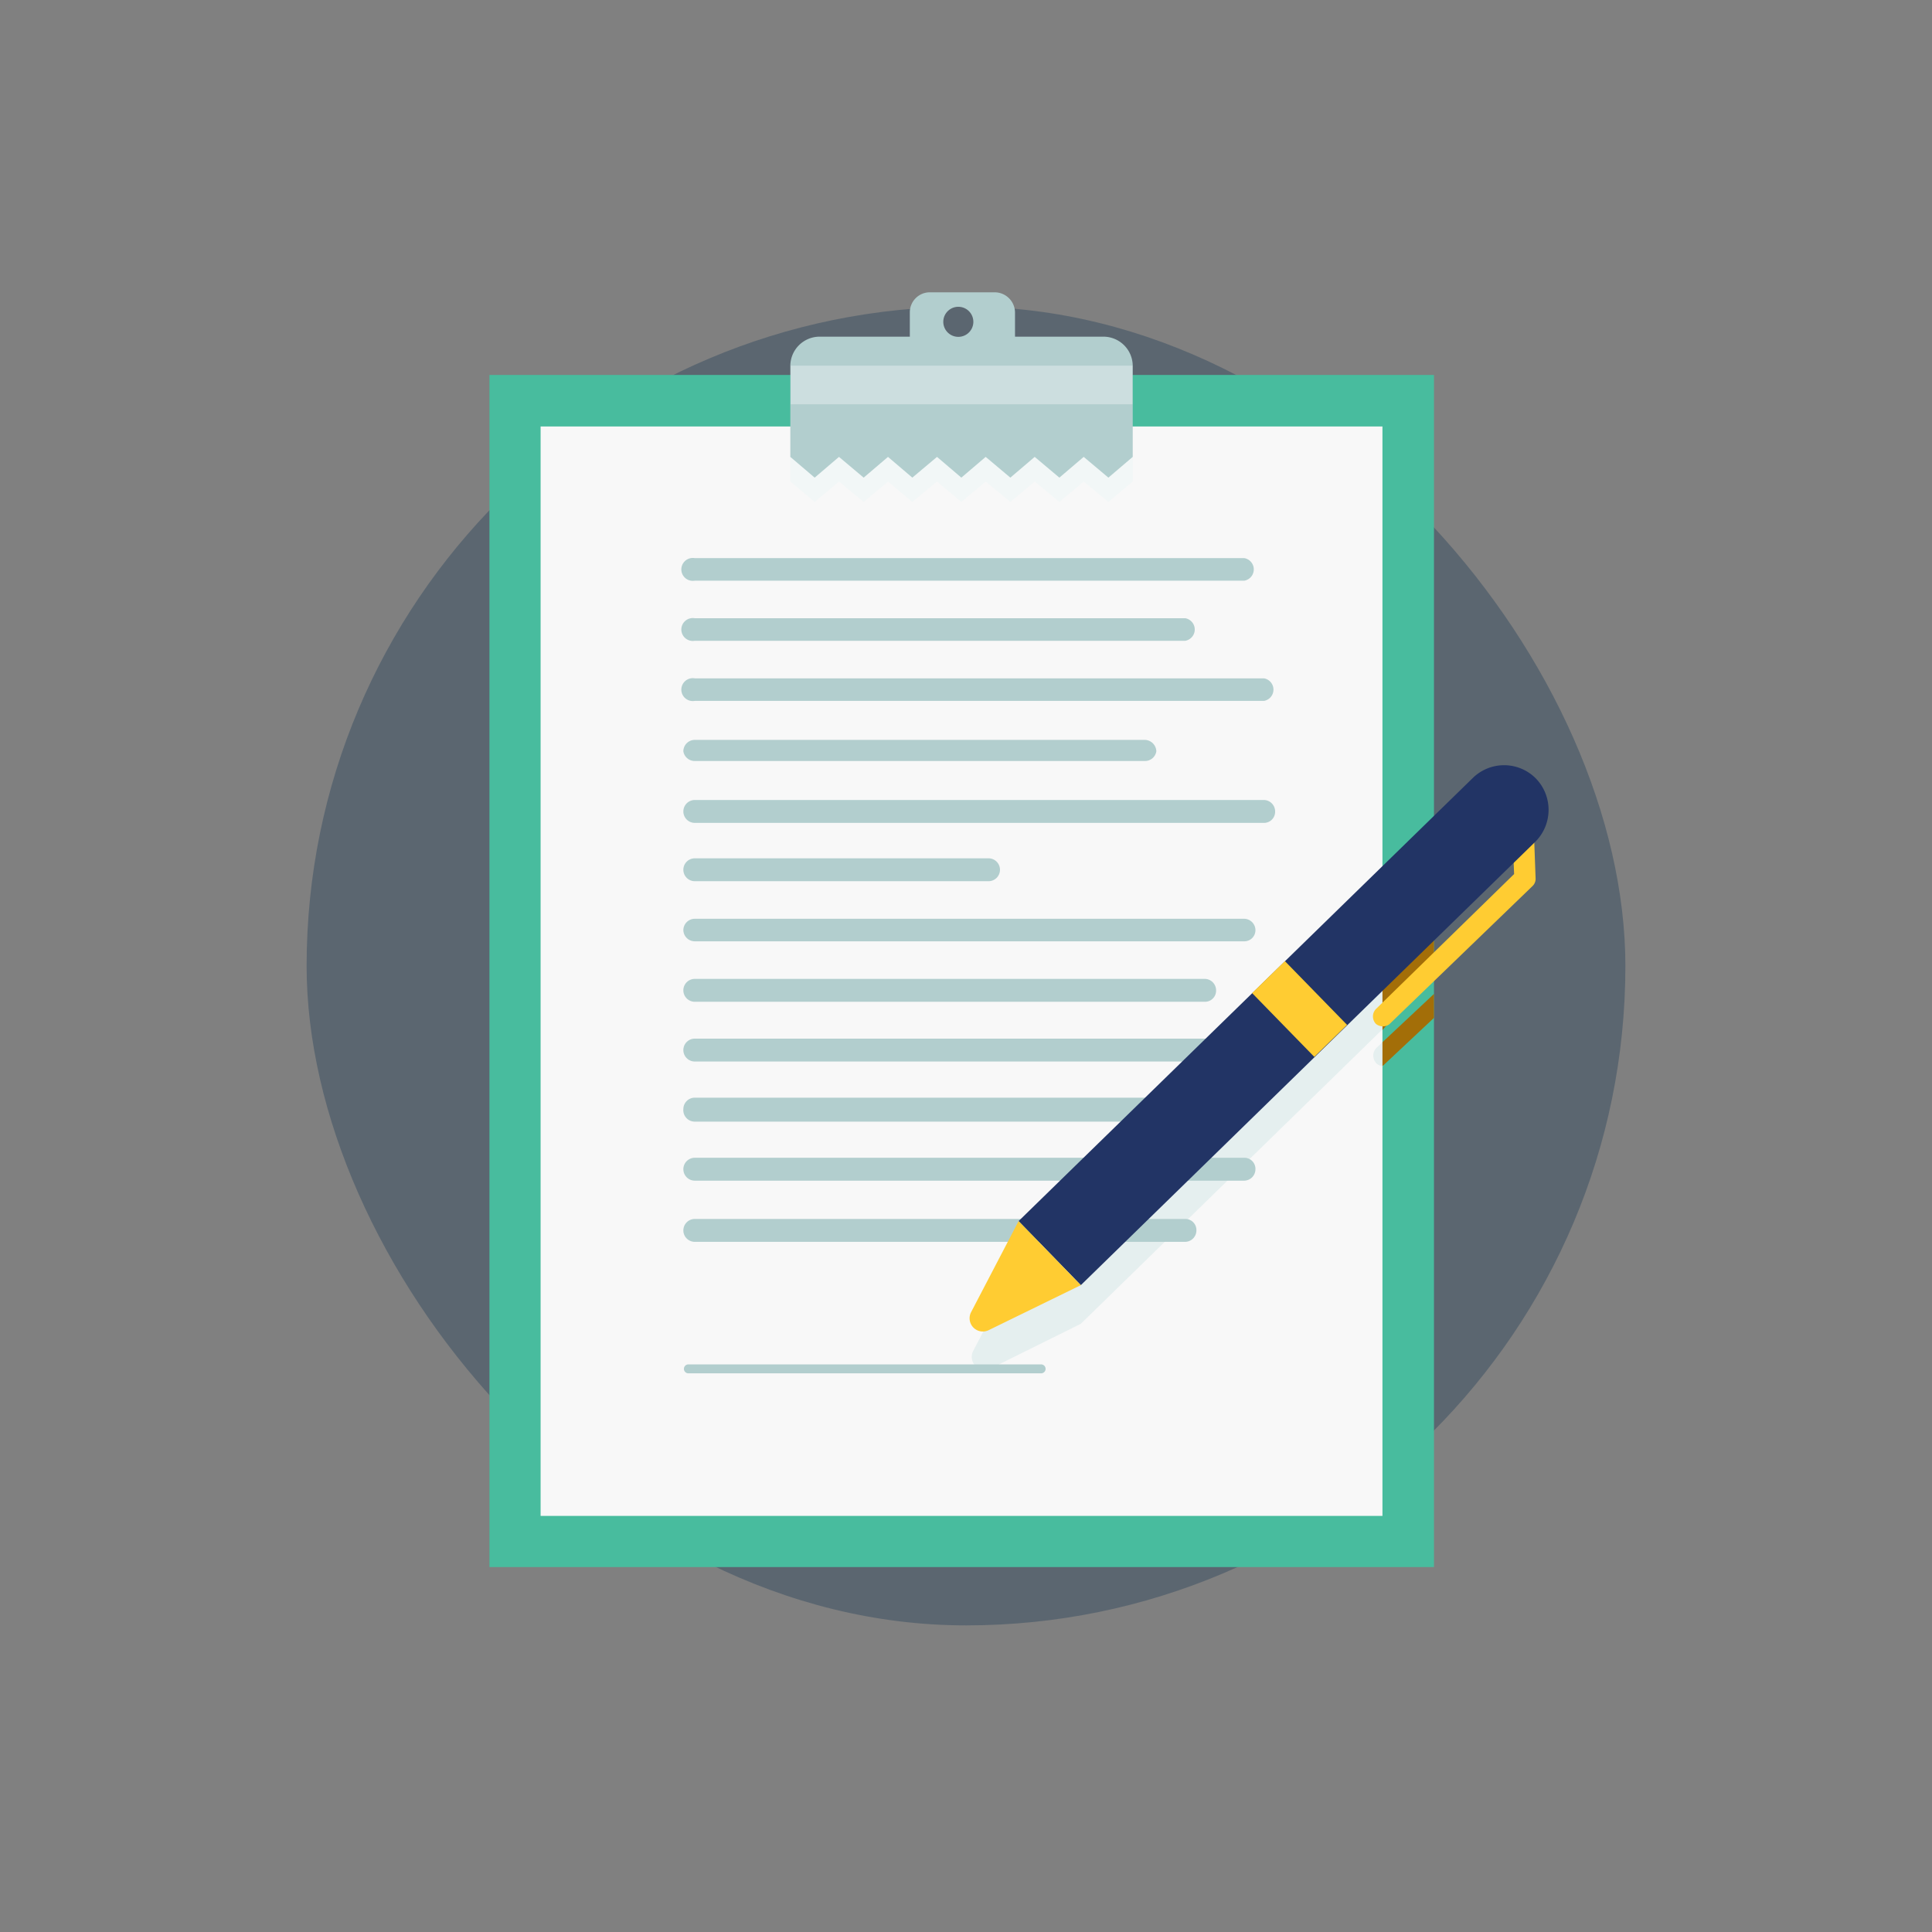
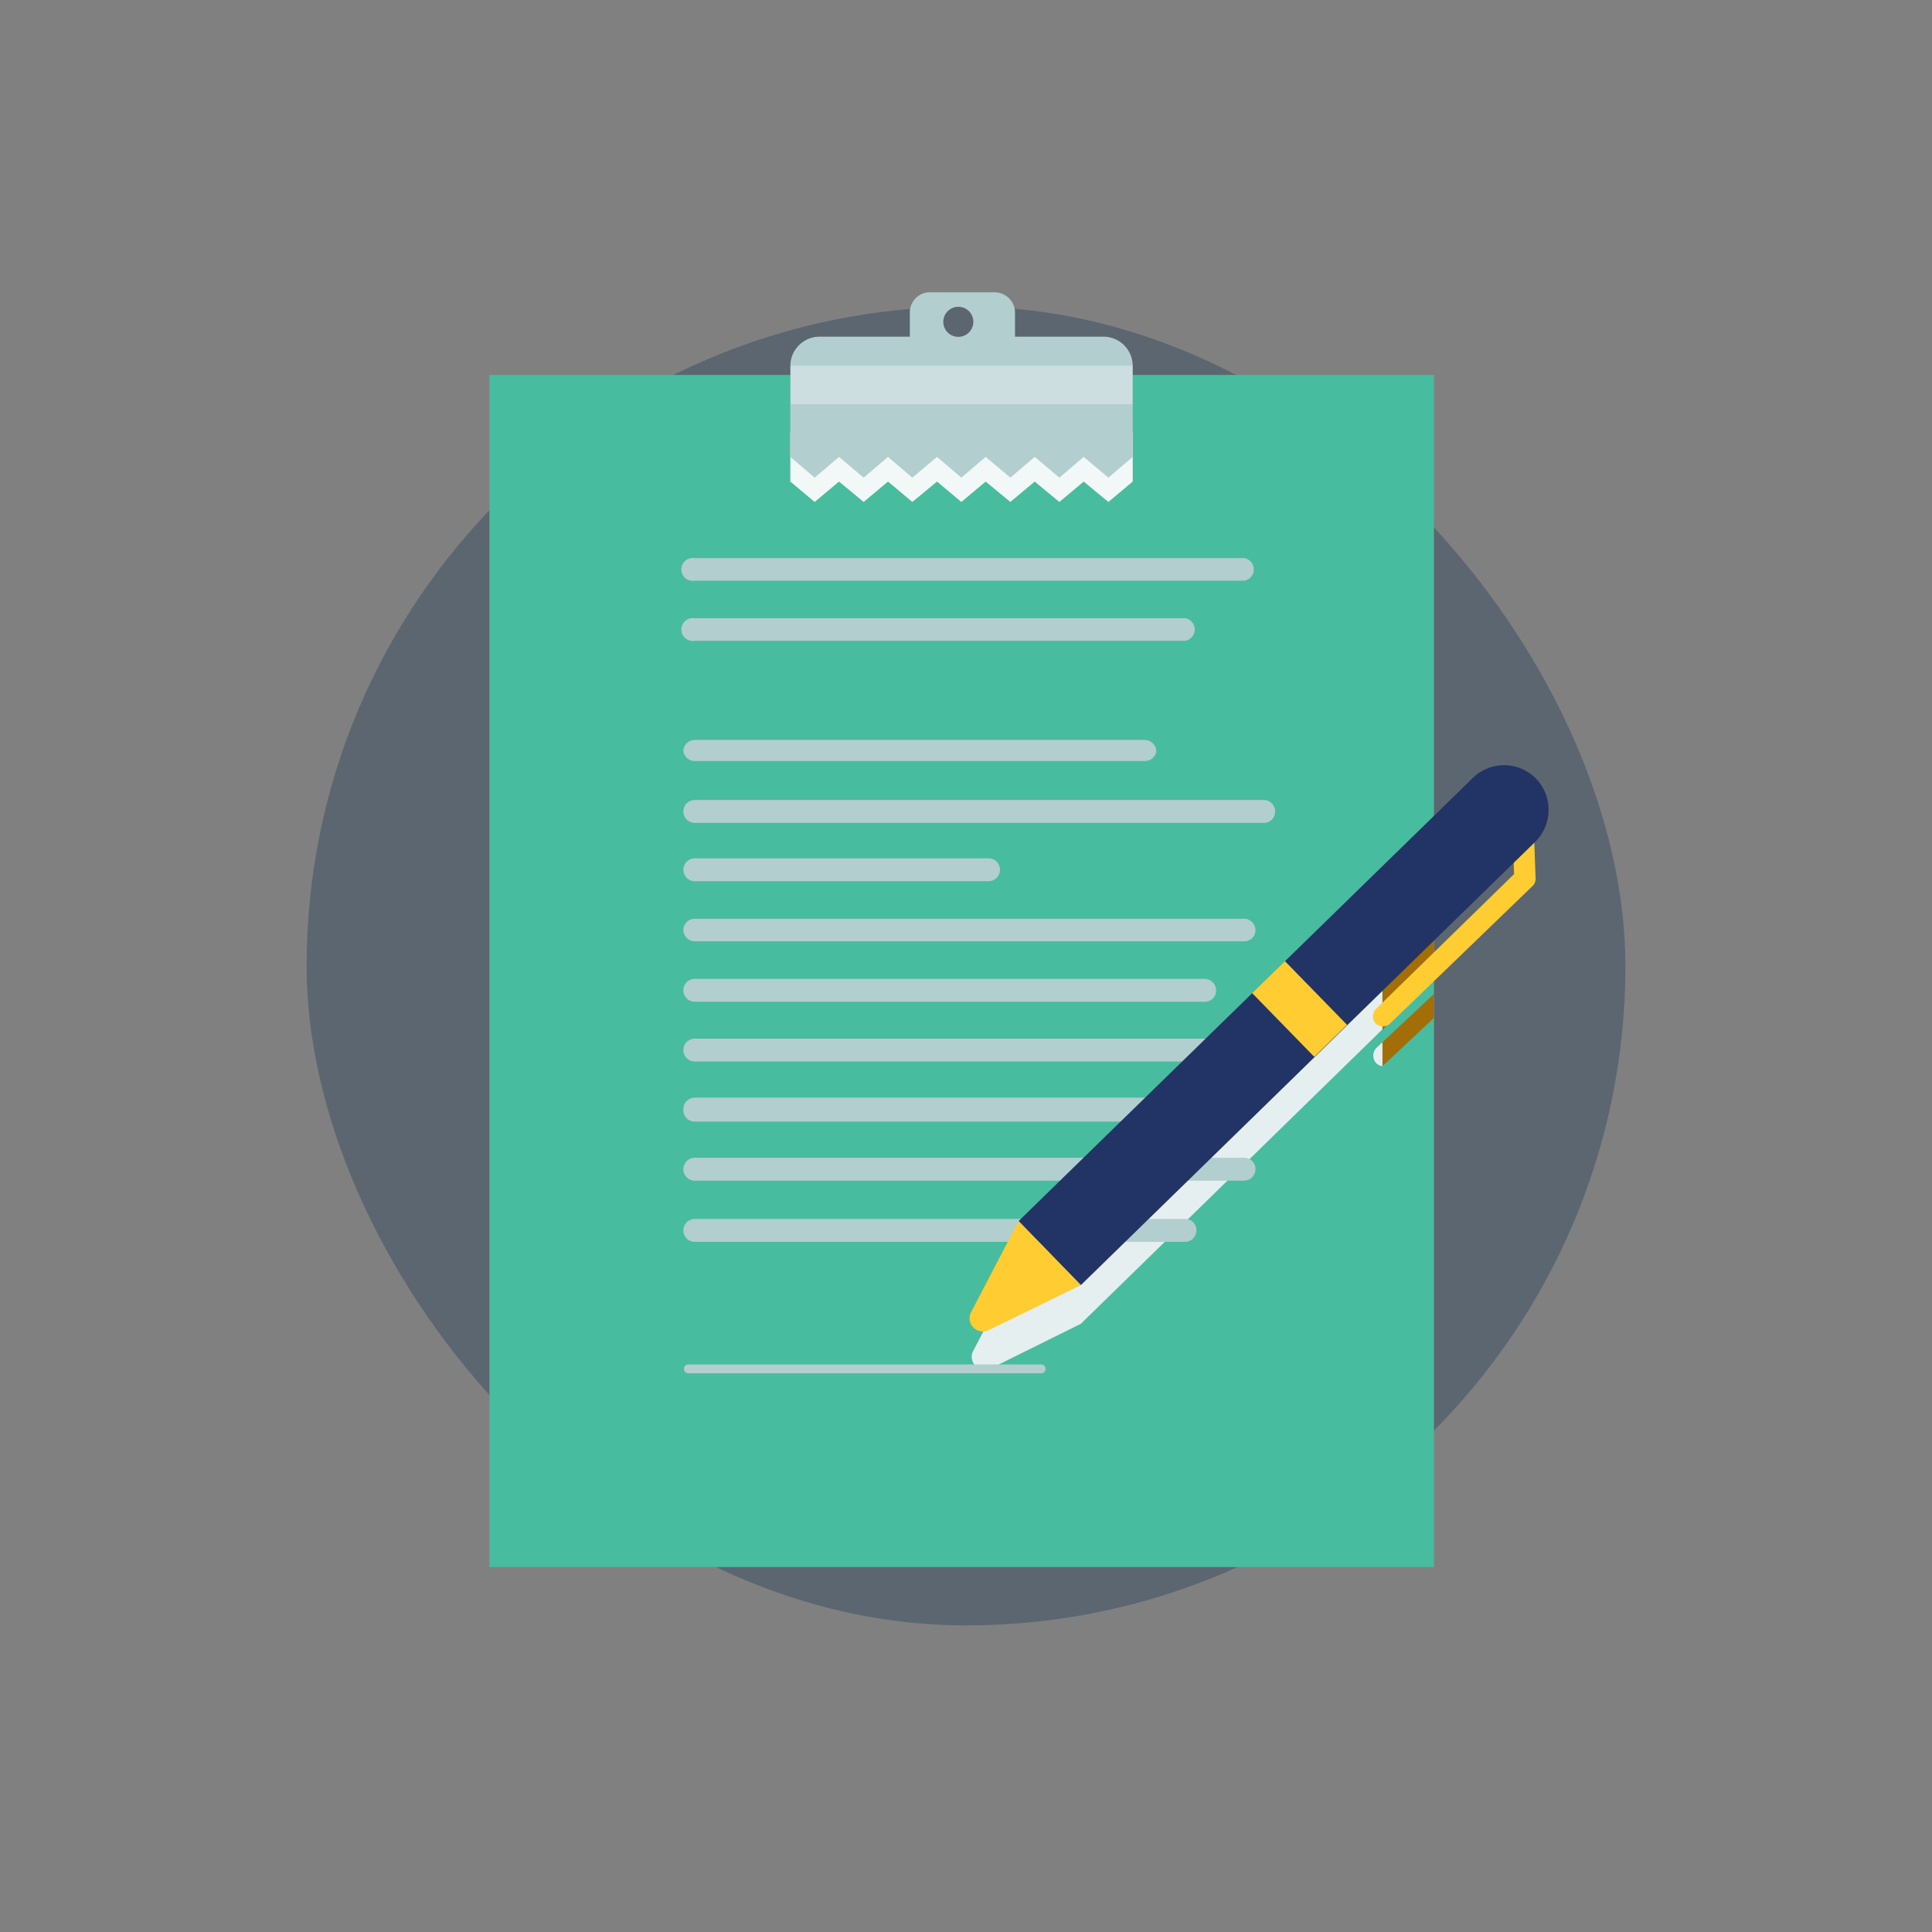
<svg xmlns="http://www.w3.org/2000/svg" viewBox="0 0 54 54">
  <rect x="0" y="0" width="54" height="54" fill="#808080" stroke="none" />
  <defs>
    <style>.cls-1{fill:#5b6670;}.cls-2{fill:#bac2c4;}.cls-3{fill:#48bc9e;}.cls-4{fill:#f8f8f8;}.cls-5{fill:#f2f7f7;}.cls-6{fill:#b2cece;}.cls-7{fill:#ccdedf;}.cls-8{fill:#e5efef;}.cls-9{fill:#a36e08;}.cls-10{fill:#ffcc32;}.cls-11{fill:#223465;}.cls-12{fill:none;stroke:#b2cece;stroke-linecap:round;stroke-miterlimit:10;stroke-width:0.25px;}</style>
  </defs>
  <g id="Layer_1" data-name="Layer 1">
    <rect class="cls-1" x="8.57" y="8.57" width="36.86" height="36.86" rx="18.43" />
  </g>
  <g id="Layer_3" data-name="Layer 3">
    <path class="cls-2" d="M32.26,26.75,21.89,28.24a.5.5,0,0,1-.15-1l10.37-1.49a.5.5,0,0,1,.15,1Z" />
  </g>
  <g id="Layer_5" data-name="Layer 5">
    <rect class="cls-3" x="13.68" y="10.48" width="26.4" height="33.32" />
-     <rect class="cls-4" x="15.11" y="11.92" width="23.53" height="30.45" />
    <polygon class="cls-5" points="22.09 12.07 22.09 13.46 22.77 14.03 23.45 13.46 24.14 14.03 24.82 13.46 25.5 14.03 26.19 13.46 26.87 14.03 27.55 13.46 28.24 14.03 28.92 13.46 29.61 14.03 30.29 13.46 30.98 14.03 31.66 13.46 31.66 12.07 22.09 12.07" />
    <path class="cls-6" d="M30.85,9.41H28.37V8.74a.57.57,0,0,0-.58-.57H26a.56.56,0,0,0-.57.57v.67H22.9a.82.82,0,0,0-.81.82v2.54l.68.58.68-.58.69.58.68-.58.68.58.69-.58.68.58.68-.58.69.58.68-.58.69.58.68-.58.69.58.68-.58V10.23A.82.82,0,0,0,30.85,9.41Zm-4,0a.42.42,0,1,1,0-.83.42.42,0,0,1,0,.83Z" />
    <rect class="cls-7" x="22.1" y="10.22" width="9.55" height="1.08" />
    <path class="cls-8" d="M27.63,38.28,30.21,37l8.43-8.23V25.31l-3.59,3.5,0,.05-6.53,6.37-1.33,2.55A.37.37,0,0,0,27.63,38.28Z" />
    <path class="cls-8" d="M38.64,29.13l-.17.16a.31.31,0,0,0,0,.43.3.3,0,0,0,.18.08Z" />
    <path class="cls-6" d="M34.78,16.23H19.42a.32.32,0,1,1,0-.63H34.78a.32.32,0,0,1,0,.63Z" />
    <path class="cls-6" d="M33.13,17.91H19.42a.32.32,0,1,1,0-.63H33.13a.32.32,0,0,1,0,.63Z" />
-     <path class="cls-6" d="M35.33,19.59H19.42a.32.32,0,1,1,0-.63H35.33a.32.32,0,0,1,0,.63Z" />
    <path class="cls-6" d="M32,21.27H19.42A.32.32,0,0,1,19.1,21a.32.32,0,0,1,.32-.32H32a.33.33,0,0,1,.32.32A.32.32,0,0,1,32,21.27Z" />
    <path class="cls-6" d="M35.33,23H19.42a.32.32,0,0,1-.32-.32.32.32,0,0,1,.32-.32H35.33a.32.32,0,0,1,.31.32A.31.31,0,0,1,35.33,23Z" />
    <path class="cls-6" d="M27.63,24.63H19.42a.32.32,0,0,1-.32-.32.32.32,0,0,1,.32-.32h8.21a.32.32,0,0,1,.32.32A.32.32,0,0,1,27.63,24.63Z" />
    <path class="cls-6" d="M35.33,29.67H19.42a.32.32,0,0,1-.32-.32.32.32,0,0,1,.32-.32H35.33a.31.31,0,0,1,.31.32A.32.32,0,0,1,35.33,29.67Z" />
    <path class="cls-6" d="M33.13,31.35H19.42A.32.32,0,0,1,19.1,31a.32.32,0,0,1,.32-.32H33.13a.31.31,0,0,1,.31.32A.32.32,0,0,1,33.13,31.35Z" />
    <path class="cls-6" d="M34.78,33H19.42a.32.32,0,0,1-.32-.32.32.32,0,0,1,.32-.32H34.78a.31.31,0,0,1,.31.32A.32.32,0,0,1,34.78,33Z" />
    <path class="cls-6" d="M33.13,34.71H19.42a.32.32,0,0,1-.32-.32.32.32,0,0,1,.32-.32H33.13a.31.31,0,0,1,.31.32A.32.32,0,0,1,33.13,34.71Z" />
    <path class="cls-6" d="M34.78,26.31H19.42A.32.32,0,0,1,19.1,26a.32.32,0,0,1,.32-.32H34.78a.32.32,0,0,1,.31.32A.31.31,0,0,1,34.78,26.31Z" />
    <path class="cls-6" d="M33.68,28H19.42a.32.32,0,0,1-.32-.32.32.32,0,0,1,.32-.32H33.68a.32.32,0,0,1,.31.32A.31.31,0,0,1,33.68,28Z" />
    <polygon class="cls-9" points="40.08 27.78 38.64 29.13 38.64 29.8 40.08 28.45 40.08 27.78" />
    <polygon class="cls-9" points="38.64 28.79 40.08 27.14 40.08 25.64 38.64 26.55 38.64 28.79" />
    <path class="cls-10" d="M38.46,28.62a.3.3,0,0,1,0-.42l3.86-3.77-.07-1.79a.3.3,0,0,1,.29-.31.29.29,0,0,1,.31.29l.07,1.92a.28.28,0,0,1-.09.23l-4,3.86A.31.31,0,0,1,38.46,28.62Z" />
    <path class="cls-11" d="M30.21,35.92l-1.74-1.79L41.16,21.75a1.25,1.25,0,0,1,1.76,0h0a1.26,1.26,0,0,1,0,1.77Z" />
    <path class="cls-10" d="M30.21,35.92l-1.74-1.79-1.33,2.55a.37.37,0,0,0,.49.5Z" />
    <rect class="cls-10" x="35.08" y="27.57" width="2.49" height="1.28" transform="translate(31.16 -17.5) rotate(45.72)" />
    <line class="cls-12" x1="19.24" y1="38.26" x2="29.1" y2="38.26" />
  </g>
</svg>